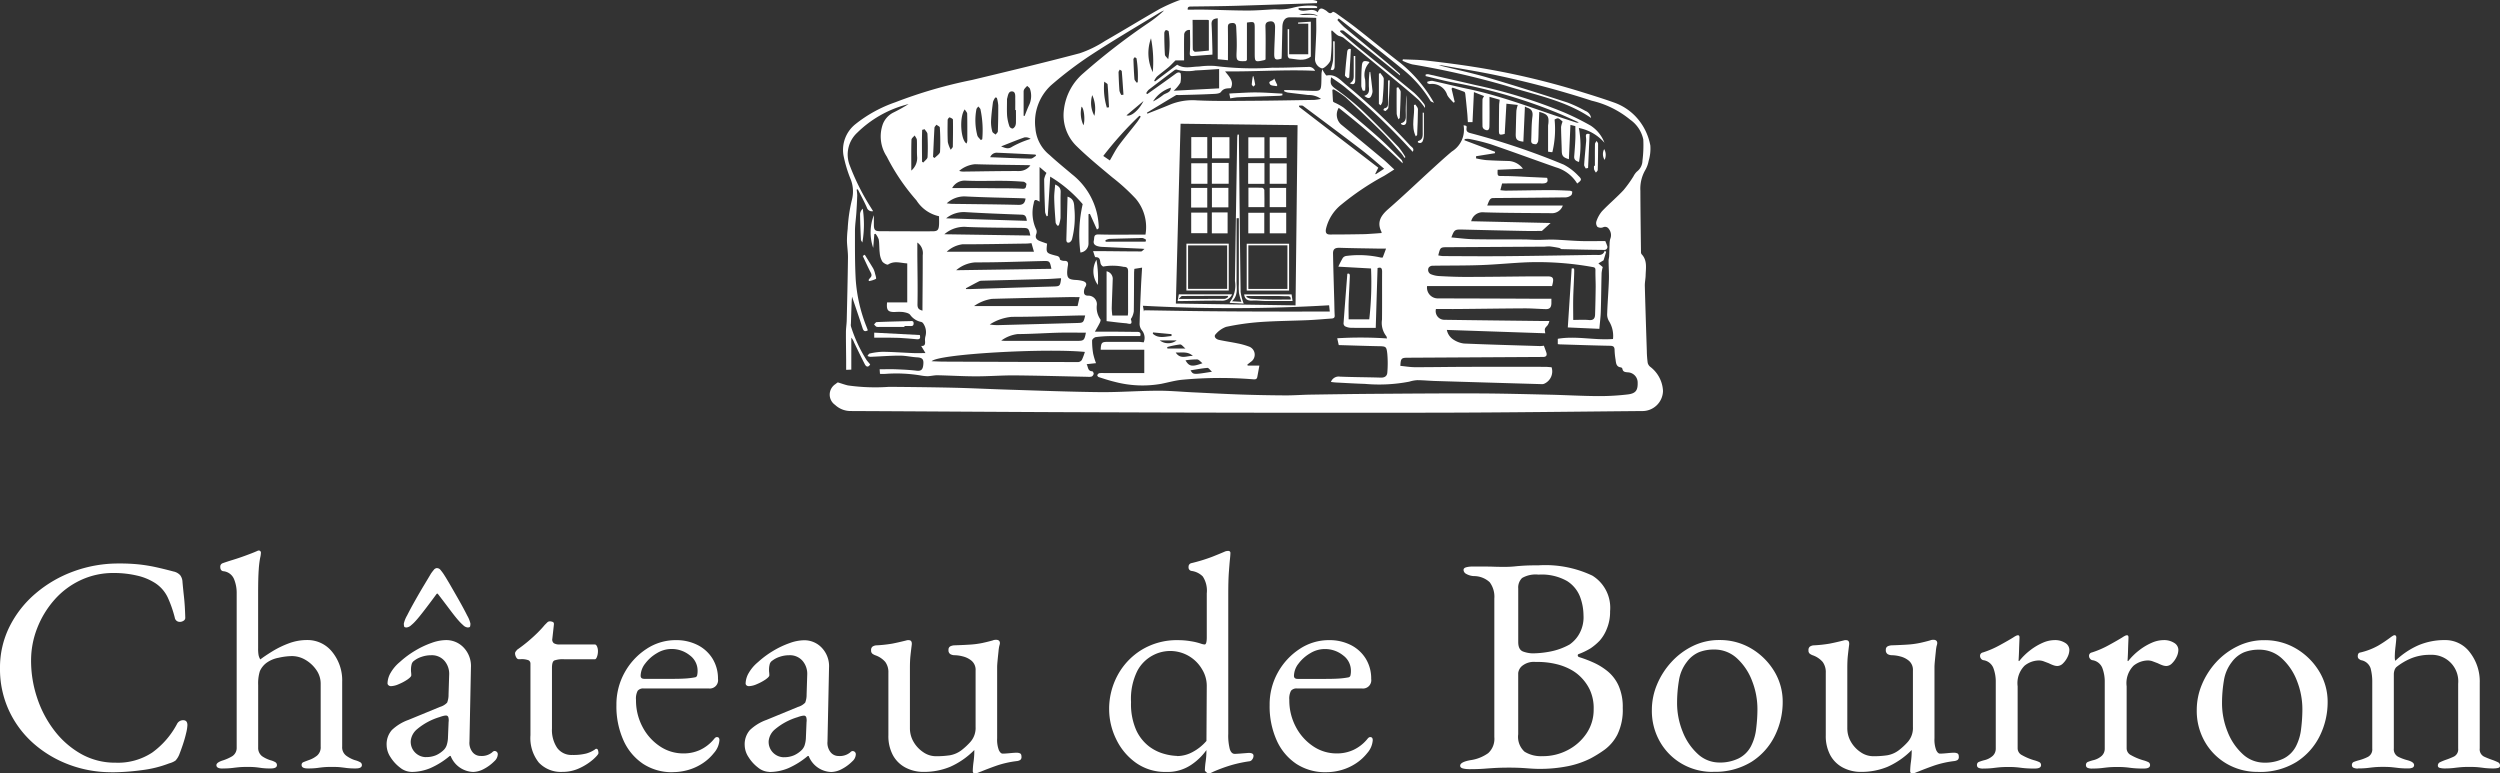
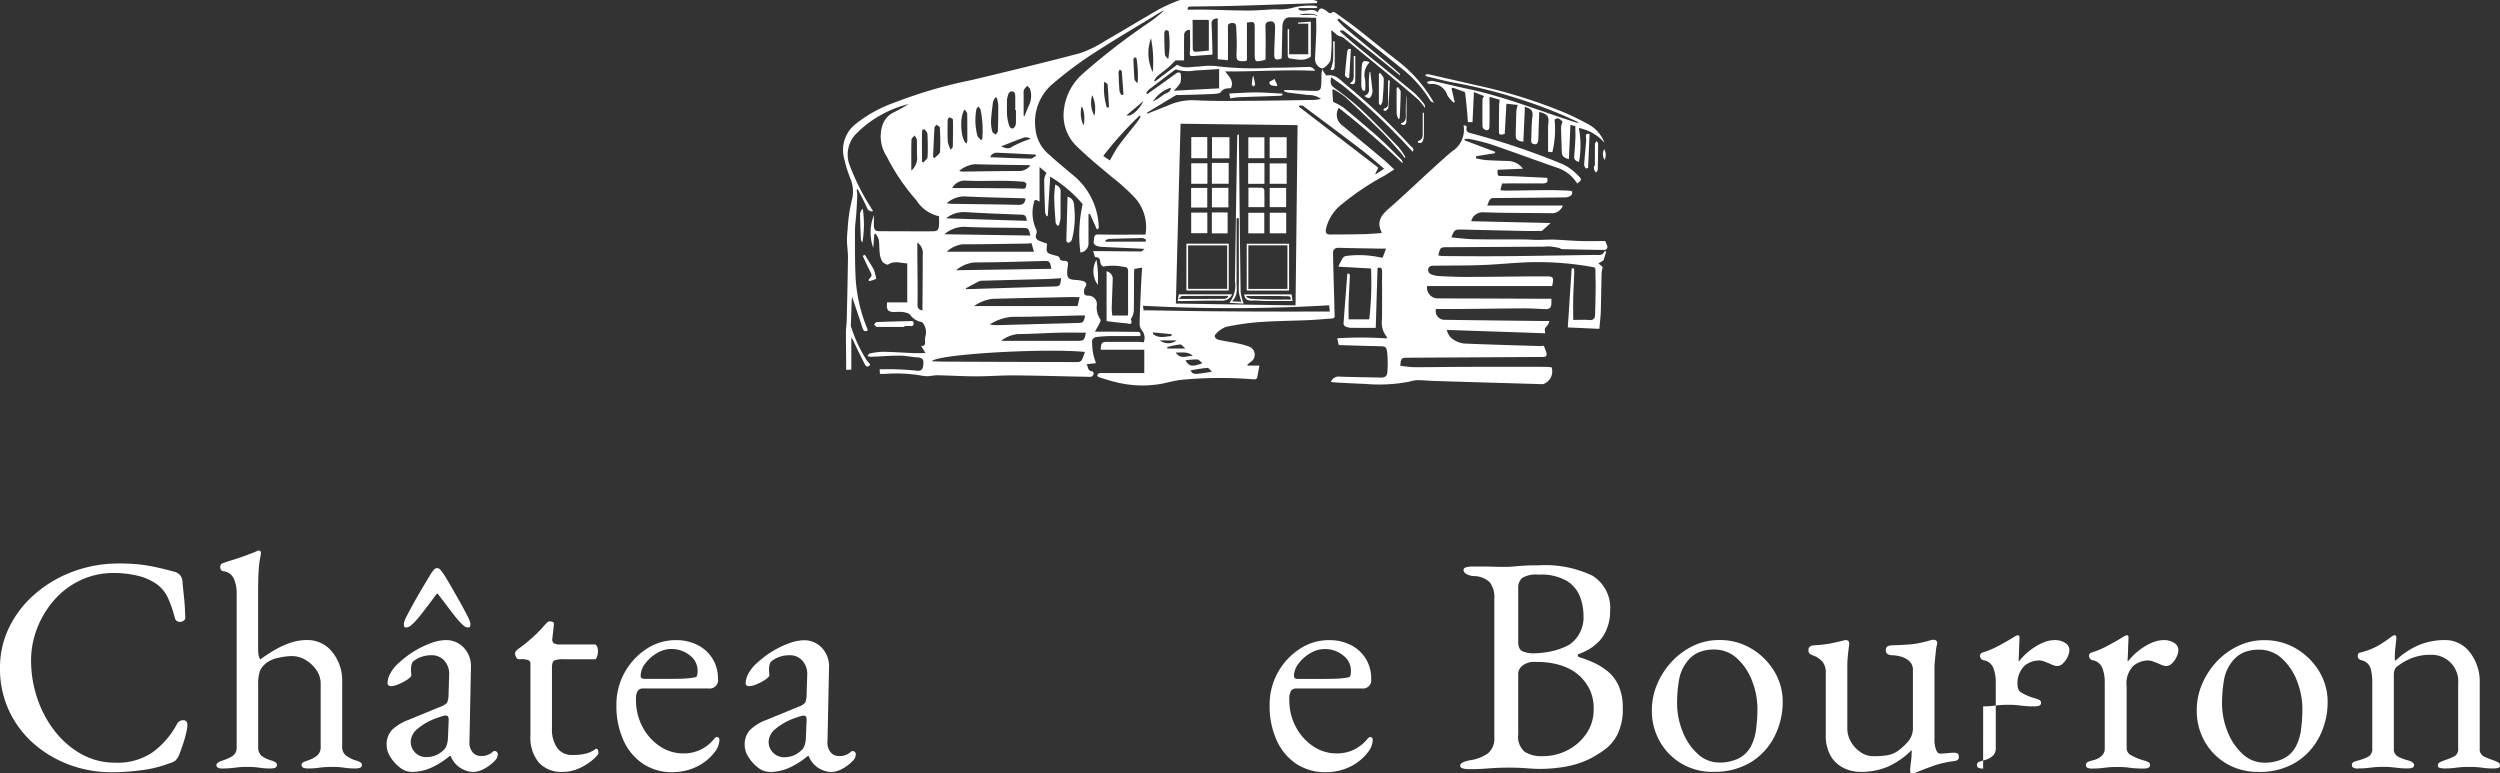
<svg xmlns="http://www.w3.org/2000/svg" width="177.779" height="55" viewBox="0 0 177.779 55">
  <rect x="0" y="0" width="177.779" height="55" fill="#333333" stroke="none" />
  <g id="Groupe_585" data-name="Groupe 585" transform="translate(-706.641 -11.741)">
    <g id="Groupe_583" data-name="Groupe 583" transform="translate(706.641 50.891)">
      <path id="Tracé_1379" data-name="Tracé 1379" d="M7.9,78.195a8.465,8.465,0,0,1-2.956-.526,8.088,8.088,0,0,1-2.539-1.5A7.1,7.1,0,0,1,.646,73.827,7.02,7.02,0,0,1,0,70.8,6.514,6.514,0,0,1,.679,67.84,7.458,7.458,0,0,1,2.54,65.476a8.784,8.784,0,0,1,2.7-1.565,9.223,9.223,0,0,1,3.207-.558,13.25,13.25,0,0,1,1.445.066,11.594,11.594,0,0,1,1.15.186q.558.121,1.3.318a.882.882,0,0,1,.471.263.844.844,0,0,1,.164.481q.044.5.109,1.084t.088,1.434a.245.245,0,0,1-.143.252.452.452,0,0,1-.35.054.35.35,0,0,1-.251-.284,8.366,8.366,0,0,0-.5-1.434,2.5,2.5,0,0,0-.853-1,4.013,4.013,0,0,0-1.324-.558,7.189,7.189,0,0,0-1.675-.186,5.427,5.427,0,0,0-2.354.514,5.7,5.7,0,0,0-1.861,1.4,6.745,6.745,0,0,0-1.215,2,6.293,6.293,0,0,0-.438,2.321A8.319,8.319,0,0,0,2.638,72.9a7.815,7.815,0,0,0,1.226,2.331,6.277,6.277,0,0,0,1.9,1.663,4.921,4.921,0,0,0,2.464.624,4.425,4.425,0,0,0,2.6-.723,5.945,5.945,0,0,0,1.751-2.013.485.485,0,0,1,.448-.285q.3,0,.3.35a2.854,2.854,0,0,1-.088.558c-.058.255-.135.525-.23.81s-.187.536-.274.756a1.472,1.472,0,0,1-.252.394,1.41,1.41,0,0,1-.448.2,8.107,8.107,0,0,1-1.937.482,16.4,16.4,0,0,1-2.2.153" transform="translate(0 -62.432)" fill="#ffffff" />
      <path id="Tracé_1380" data-name="Tracé 1380" d="M24.769,77.4c-.292,0-.438-.08-.438-.241q0-.2.5-.35a3.2,3.2,0,0,0,.624-.284.7.7,0,0,0,.318-.614V64.942a2.579,2.579,0,0,0-.2-1.04.922.922,0,0,0-.767-.536c-.132-.028-.2-.132-.2-.306a.255.255,0,0,1,.175-.263q.305-.109.733-.24c.285-.087.58-.187.887-.3s.577-.214.81-.318a.346.346,0,0,1,.131-.044.154.154,0,0,1,.11.044.15.15,0,0,1,.044.109,1.8,1.8,0,0,1-.055.373,6.527,6.527,0,0,0-.1.832q-.044.591-.043,1.772v3.81a2.688,2.688,0,0,0,.032.5,1.063,1.063,0,0,0,.121.306q.349-.263.865-.58a6.683,6.683,0,0,1,1.149-.558,3.673,3.673,0,0,1,1.314-.241,2.242,2.242,0,0,1,1.784.842,3.2,3.2,0,0,1,.712,2.135v4.6a.744.744,0,0,0,.285.645,2.209,2.209,0,0,0,.613.318,1.612,1.612,0,0,1,.373.143.233.233,0,0,1,.132.207c0,.161-.147.241-.438.241a5.018,5.018,0,0,1-.667-.033q-.231-.032-.438-.054t-.6-.022c-.248,0-.445.008-.591.022s-.3.033-.448.054a5.042,5.042,0,0,1-.668.033c-.292,0-.438-.08-.438-.241a.2.2,0,0,1,.132-.207c.087-.037.211-.084.371-.143a1.912,1.912,0,0,0,.591-.318.77.77,0,0,0,.262-.645V71.377a1.686,1.686,0,0,0-.318-1,2.422,2.422,0,0,0-.777-.712,1.883,1.883,0,0,0-.942-.262,4.546,4.546,0,0,0-.963.121,2.108,2.108,0,0,0-.854.361,1.491,1.491,0,0,0-.471.591,2.921,2.921,0,0,0-.12.985v4.444a.742.742,0,0,0,.273.614,2.242,2.242,0,0,0,.58.284,1.391,1.391,0,0,1,.362.143.238.238,0,0,1,.12.207c0,.161-.146.241-.438.241a4.77,4.77,0,0,1-.657-.033q-.219-.032-.416-.054a5.832,5.832,0,0,0-.591-.022q-.373,0-.6.022t-.481.054a5.581,5.581,0,0,1-.69.033" transform="translate(-8.942 -61.898)" fill="#ffffff" />
      <path id="Tracé_1381" data-name="Tracé 1381" d="M45.223,78.363a1.327,1.327,0,0,1-.8-.306,2.767,2.767,0,0,1-.679-.744,1.581,1.581,0,0,1-.273-.832,1.531,1.531,0,0,1,.372-1.095,3.357,3.357,0,0,1,1.183-.722l2.233-.92a1.146,1.146,0,0,0,.514-.306,1.507,1.507,0,0,0,.1-.569l.044-1.4a1.426,1.426,0,0,0-.318-.985,1.185,1.185,0,0,0-.974-.416,2.071,2.071,0,0,0-.657.109,1.735,1.735,0,0,0-.547.285.422.422,0,0,0-.176.262,1.537,1.537,0,0,0-.044.372c0,.059,0,.124.011.2a1.948,1.948,0,0,1,.011.2c0,.073-.091.171-.274.3a3.469,3.469,0,0,1-.613.328,1.516,1.516,0,0,1-.558.143A.263.263,0,0,1,43.6,72.2a.174.174,0,0,1-.066-.142,1.548,1.548,0,0,1,.23-.755,2.8,2.8,0,0,1,.646-.755,6.683,6.683,0,0,1,1.094-.81,6.4,6.4,0,0,1,1.161-.547,3.123,3.123,0,0,1,1.007-.2,1.7,1.7,0,0,1,1.3.558,1.9,1.9,0,0,1,.493,1.39L49.36,76.2a1.062,1.062,0,0,0,.208.744.713.713,0,0,0,.58.285,1.165,1.165,0,0,0,.81-.241c.073-.073.131-.109.175-.109a.225.225,0,0,1,.241.24.694.694,0,0,1-.241.482,3.015,3.015,0,0,1-.756.558,1.657,1.657,0,0,1-.755.208,1.784,1.784,0,0,1-1.6-1.138H47.96a5.685,5.685,0,0,1-1.379.865,3.5,3.5,0,0,1-1.357.273m1.839-14.492A.313.313,0,0,1,47.3,64q.109.132.2.262.175.263.481.788c.2.35.419.727.646,1.128s.416.755.569,1.062a2.046,2.046,0,0,1,.231.569.751.751,0,0,1-.023.218q-.022.066-.175.066a.528.528,0,0,1-.318-.164,3.262,3.262,0,0,1-.318-.318q-.219-.241-.646-.81t-.8-1.051c-.03-.044-.055-.066-.077-.066s-.047.022-.077.066q-.351.481-.788,1.051t-.657.81a2.739,2.739,0,0,1-.328.318.573.573,0,0,1-.328.164c-.1,0-.161-.022-.175-.066a.757.757,0,0,1-.022-.218,2.046,2.046,0,0,1,.23-.569q.23-.46.57-1.062t.657-1.128q.317-.526.471-.788a3.184,3.184,0,0,1,.2-.262.314.314,0,0,1,.241-.132m-.81,13.442A1.753,1.753,0,0,0,47,77.17a1.9,1.9,0,0,0,.547-.383.9.9,0,0,0,.186-.3,1.987,1.987,0,0,0,.1-.6l.044-1.072a.834.834,0,0,0-.022-.351.172.172,0,0,0-.175-.109.933.933,0,0,0-.153.022,2.109,2.109,0,0,0-.285.087,4.492,4.492,0,0,0-1.609.865,1.246,1.246,0,0,0-.448.822,1.081,1.081,0,0,0,.339.864,1.1,1.1,0,0,0,.734.3" transform="translate(-15.976 -62.623)" fill="#ffffff" />
      <path id="Tracé_1382" data-name="Tracé 1382" d="M61.276,80.564a2.158,2.158,0,0,1-1.675-.657,2.792,2.792,0,0,1-.6-1.948V72.88a.269.269,0,0,0-.132-.252,1.343,1.343,0,0,0-.569-.077h-.131c-.073,0-.135-.047-.186-.142a.6.6,0,0,1-.077-.295.265.265,0,0,1,.066-.132,1.326,1.326,0,0,1,.088-.109q.437-.306.8-.614t.657-.6c.2-.2.361-.376.493-.537l.186-.186a.253.253,0,0,1,.186-.077.508.508,0,0,1,.208.044c.066.028.091.095.077.2l-.109.985a.327.327,0,0,0,.109.328.765.765,0,0,0,.416.088h2.5c.058,0,.109.047.153.142a.807.807,0,0,1,.065.34,1.139,1.139,0,0,1-.065.383c-.044.124-.095.186-.153.186H61.407a1.817,1.817,0,0,0-.712.088q-.164.087-.164.526v4.312a2.278,2.278,0,0,0,.372,1.379,1.252,1.252,0,0,0,1.073.5,3.789,3.789,0,0,0,.985-.1,2.1,2.1,0,0,0,.634-.295.129.129,0,0,1,.088-.044.123.123,0,0,1,.12.1.64.64,0,0,1,.033.207c0,.073-.121.219-.361.438a4.028,4.028,0,0,1-.942.613,2.815,2.815,0,0,1-1.258.285" transform="translate(-21.28 -64.824)" fill="#ffffff" />
      <path id="Tracé_1383" data-name="Tracé 1383" d="M73.3,81.362a3.732,3.732,0,0,1-2.1-.591,3.93,3.93,0,0,1-1.4-1.675,5.884,5.884,0,0,1-.5-2.507,4.658,4.658,0,0,1,.58-2.309,4.723,4.723,0,0,1,1.543-1.674,3.745,3.745,0,0,1,2.1-.635,3.344,3.344,0,0,1,1.554.35,2.645,2.645,0,0,1,1.062.974,2.693,2.693,0,0,1,.383,1.435.59.59,0,0,1-.657.678H71.24a.5.5,0,0,0-.428.164,1.189,1.189,0,0,0-.12.646,4.019,4.019,0,0,0,.46,1.915,3.728,3.728,0,0,0,1.226,1.379,2.962,2.962,0,0,0,1.686.515,2.773,2.773,0,0,0,1.192-.252,2.846,2.846,0,0,0,.953-.734.889.889,0,0,1,.132-.142.18.18,0,0,1,.109-.033c.117,0,.175.073.175.219A1.544,1.544,0,0,1,76.23,80a3.375,3.375,0,0,1-.787.722,3.722,3.722,0,0,1-1.008.471,3.96,3.96,0,0,1-1.138.164m-2.014-6.633h1.992q.526,0,.9-.022a5.651,5.651,0,0,0,.722-.088.179.179,0,0,0,.143-.142,1.383,1.383,0,0,0,.032-.34,1.348,1.348,0,0,0-.558-1.083,2.046,2.046,0,0,0-1.324-.448,1.973,1.973,0,0,0-1.007.295,2.781,2.781,0,0,0-.832.734,1.449,1.449,0,0,0-.329.875c0,.147.088.219.263.219" transform="translate(-25.465 -65.6)" fill="#ffffff" />
      <path id="Tracé_1384" data-name="Tracé 1384" d="M85.476,81.34a1.327,1.327,0,0,1-.8-.306A2.767,2.767,0,0,1,84,80.29a1.581,1.581,0,0,1-.273-.832,1.531,1.531,0,0,1,.372-1.095,3.357,3.357,0,0,1,1.183-.722l2.233-.92a1.146,1.146,0,0,0,.514-.306,1.507,1.507,0,0,0,.1-.569l.044-1.4a1.426,1.426,0,0,0-.318-.985,1.185,1.185,0,0,0-.974-.416,2.071,2.071,0,0,0-.657.109,1.735,1.735,0,0,0-.547.285.422.422,0,0,0-.176.262,1.537,1.537,0,0,0-.044.372c0,.059,0,.124.011.2a1.945,1.945,0,0,1,.011.2c0,.073-.091.171-.274.3a3.468,3.468,0,0,1-.613.328,1.517,1.517,0,0,1-.558.143.263.263,0,0,1-.175-.055.174.174,0,0,1-.066-.142,1.548,1.548,0,0,1,.23-.755,2.8,2.8,0,0,1,.646-.755,6.683,6.683,0,0,1,1.094-.81,6.4,6.4,0,0,1,1.161-.547,3.123,3.123,0,0,1,1.007-.2,1.7,1.7,0,0,1,1.3.558,1.9,1.9,0,0,1,.493,1.39l-.11,5.253a1.063,1.063,0,0,0,.208.744.713.713,0,0,0,.58.285,1.165,1.165,0,0,0,.81-.241c.073-.073.131-.109.175-.109a.225.225,0,0,1,.241.24.694.694,0,0,1-.241.482,3.015,3.015,0,0,1-.756.558,1.657,1.657,0,0,1-.755.208,1.784,1.784,0,0,1-1.6-1.138h-.066a5.686,5.686,0,0,1-1.379.865,3.5,3.5,0,0,1-1.357.273m1.029-1.051a1.753,1.753,0,0,0,.744-.142,1.9,1.9,0,0,0,.547-.383.9.9,0,0,0,.186-.3,1.988,1.988,0,0,0,.1-.6l.044-1.072a.834.834,0,0,0-.022-.351.172.172,0,0,0-.175-.109.932.932,0,0,0-.153.022,2.107,2.107,0,0,0-.285.087,4.492,4.492,0,0,0-1.609.865,1.246,1.246,0,0,0-.448.822,1.081,1.081,0,0,0,.339.864,1.1,1.1,0,0,0,.734.3" transform="translate(-30.77 -65.6)" fill="#ffffff" />
-       <path id="Tracé_1385" data-name="Tracé 1385" d="M105.326,81.437c-.1,0-.153-.058-.153-.175a5.471,5.471,0,0,1,.054-.646,5.856,5.856,0,0,0,.055-.712v-.131a5.6,5.6,0,0,1-1.718,1.193,4.864,4.864,0,0,1-1.894.361,2.71,2.71,0,0,1-1.27-.3,2.162,2.162,0,0,1-.9-.875,2.877,2.877,0,0,1-.328-1.434V74.279a1.229,1.229,0,0,0-.219-.767,1.649,1.649,0,0,0-.722-.481.833.833,0,0,1-.2-.11.281.281,0,0,1-.088-.24.3.3,0,0,1,.1-.263.591.591,0,0,1,.23-.087,9.584,9.584,0,0,0,1.15-.12q.405-.077,1.018-.23a.347.347,0,0,1,.1-.021h.077c.16,0,.233.1.218.306q-.065.5-.1.843c-.022.226-.033.507-.033.842v4.269a1.9,1.9,0,0,0,.262.975,2.218,2.218,0,0,0,.689.733,1.577,1.577,0,0,0,.887.285,6.642,6.642,0,0,0,1-.066,1.914,1.914,0,0,0,.843-.372A4.755,4.755,0,0,0,105,79.2a1.5,1.5,0,0,0,.373-1.073V74.125a.85.85,0,0,0-.273-.689,1.533,1.533,0,0,0-.624-.318,2.476,2.476,0,0,0-.569-.087.644.644,0,0,1-.329-.077.315.315,0,0,1-.131-.3.259.259,0,0,1,.142-.262.75.75,0,0,1,.318-.066q.678-.022,1.127-.054a6.165,6.165,0,0,0,.81-.109q.361-.077.755-.187a.406.406,0,0,1,.11-.033.718.718,0,0,1,.109-.011c.189,0,.285.08.285.24a.424.424,0,0,1-.011.077,1.034,1.034,0,0,1-.033.121,2.769,2.769,0,0,0-.055.373c-.021.2-.044.416-.065.635s-.033.386-.033.5v5.057a2.1,2.1,0,0,0,.121.843c.08.167.171.251.273.251s.288-.011.515-.033.39-.032.492-.032a.589.589,0,0,1,.219.044c.073.029.11.109.11.241a.252.252,0,0,1-.088.23.594.594,0,0,1-.219.077,7.037,7.037,0,0,0-1.466.328q-.614.218-1.095.416c-.044.014-.109.04-.2.077a.642.642,0,0,1-.241.054" transform="translate(-35.997 -65.587)" fill="#ffffff" />
-       <path id="Tracé_1386" data-name="Tracé 1386" d="M131.752,77.761c-.03,0-.077-.029-.142-.087s-.1-.1-.1-.132a4.973,4.973,0,0,1,.055-.624,5.347,5.347,0,0,0,.054-.69V76.1a4.14,4.14,0,0,1-1.051,1.029,3.013,3.013,0,0,1-1.817.525,3.581,3.581,0,0,1-2.156-.657,4.374,4.374,0,0,1-1.4-1.686,4.855,4.855,0,0,1-.493-2.124,5.024,5.024,0,0,1,.591-2.386,4.769,4.769,0,0,1,1.7-1.817,4.821,4.821,0,0,1,2.638-.7,5.241,5.241,0,0,1,.886.077,4.235,4.235,0,0,1,.69.164,1.018,1.018,0,0,0,.285.066q.153,0,.153-.525V64.954a1.835,1.835,0,0,0-.285-1.2,1.381,1.381,0,0,0-.81-.394.251.251,0,0,1-.2-.284.255.255,0,0,1,.175-.263,12.037,12.037,0,0,0,1.51-.46q.546-.218.854-.35a.571.571,0,0,1,.164-.055.941.941,0,0,1,.12-.011.141.141,0,0,1,.153.131q0,.132-.032.449c-.023.212-.048.522-.078.93s-.043.941-.043,1.6v9.9a3.844,3.844,0,0,0,.109,1.084q.109.339.35.339c.073,0,.2-.008.383-.021l.559-.044c.262-.014.394.051.394.2a.42.42,0,0,1-.1.273.274.274,0,0,1-.207.121,9.492,9.492,0,0,0-1.2.251,10.961,10.961,0,0,0-1.357.493c-.117.058-.194.094-.23.109a.326.326,0,0,1-.121.022m-2.211-1.248a2.325,2.325,0,0,0,1.117-.3,3.388,3.388,0,0,0,.963-.777l.022-3.941a2.243,2.243,0,0,0-.34-1.161,2.617,2.617,0,0,0-3.491-.984,2.64,2.64,0,0,0-1.095,1.083,4.461,4.461,0,0,0-.459,2.243,4.565,4.565,0,0,0,.371,2,3.08,3.08,0,0,0,.909,1.149,3.174,3.174,0,0,0,1.094.536,3.828,3.828,0,0,0,.909.142" transform="translate(-45.829 -61.911)" fill="#ffffff" />
      <path id="Tracé_1387" data-name="Tracé 1387" d="M146.743,81.362a3.732,3.732,0,0,1-2.1-.591,3.93,3.93,0,0,1-1.4-1.675,5.884,5.884,0,0,1-.5-2.507,4.658,4.658,0,0,1,.58-2.309,4.723,4.723,0,0,1,1.543-1.674,3.745,3.745,0,0,1,2.1-.635,3.344,3.344,0,0,1,1.554.35,2.644,2.644,0,0,1,1.062.974,2.693,2.693,0,0,1,.383,1.435.59.59,0,0,1-.657.678h-4.618a.5.5,0,0,0-.428.164,1.189,1.189,0,0,0-.12.646,4.019,4.019,0,0,0,.46,1.915,3.728,3.728,0,0,0,1.226,1.379,2.962,2.962,0,0,0,1.686.515,2.773,2.773,0,0,0,1.192-.252,2.846,2.846,0,0,0,.953-.734.889.889,0,0,1,.132-.142.18.18,0,0,1,.109-.033c.117,0,.175.073.175.219a1.543,1.543,0,0,1-.394.919,3.374,3.374,0,0,1-.787.722,3.721,3.721,0,0,1-1.008.471,3.96,3.96,0,0,1-1.138.164m-2.014-6.633h1.992q.526,0,.9-.022a5.65,5.65,0,0,0,.722-.088.179.179,0,0,0,.143-.142,1.383,1.383,0,0,0,.032-.34,1.348,1.348,0,0,0-.558-1.083,2.046,2.046,0,0,0-1.324-.448,1.973,1.973,0,0,0-1.007.295,2.781,2.781,0,0,0-.832.734,1.449,1.449,0,0,0-.329.875c0,.147.088.219.263.219" transform="translate(-52.457 -65.6)" fill="#ffffff" />
      <path id="Tracé_1388" data-name="Tracé 1388" d="M164.8,78.051a1.6,1.6,0,0,1-.46-.054c-.117-.037-.175-.1-.175-.187q0-.262.722-.394a2.85,2.85,0,0,0,1.27-.5,1.371,1.371,0,0,0,.437-1.138V65.923a1.722,1.722,0,0,0-.328-1.16,1.65,1.65,0,0,0-1.138-.438,1.239,1.239,0,0,1-.547-.164.334.334,0,0,1-.176-.273c0-.088.058-.15.176-.186a1.571,1.571,0,0,1,.459-.055h.92q.327,0,.624.011t.733.011a7.017,7.017,0,0,0,.723-.033c.2-.022.433-.04.689-.055s.6-.022,1.018-.022a7.791,7.791,0,0,1,3.82.734,2.684,2.684,0,0,1,1.259,2.528,3.146,3.146,0,0,1-.252,1.3,2.781,2.781,0,0,1-.493.8,4.115,4.115,0,0,1-.635.536,4.937,4.937,0,0,1-.832.405c-.059.015-.088.047-.088.1a.132.132,0,0,0,.088.12,9.066,9.066,0,0,1,1.04.395,4.541,4.541,0,0,1,1.006.624,2.832,2.832,0,0,1,.766,1.008,3.7,3.7,0,0,1,.3,1.586,4,4,0,0,1-.383,1.905,3.11,3.11,0,0,1-.909,1.072,8.7,8.7,0,0,1-.985.614,6.442,6.442,0,0,1-1.576.547,10.158,10.158,0,0,1-2.145.2c-.19,0-.474-.015-.854-.044s-.787-.044-1.225-.044c-.38,0-.7.008-.964.022s-.536.034-.821.055-.639.033-1.061.033M169.3,69.82a6.859,6.859,0,0,0,1.281-.132,4.637,4.637,0,0,0,1.368-.5,2.307,2.307,0,0,0,.613-.635,2.4,2.4,0,0,0,.373-1.445,3.827,3.827,0,0,0-.241-1.3,2.309,2.309,0,0,0-.92-1.127,3.653,3.653,0,0,0-2.036-.46,1.917,1.917,0,0,0-1.171.241.939.939,0,0,0-.273.744V69.01c0,.379.123.609.372.689a2.12,2.12,0,0,0,.634.12m.723,7.312a3.793,3.793,0,0,0,1.8-.438,3.581,3.581,0,0,0,1.335-1.194,2.994,2.994,0,0,0,.5-1.7,3.107,3.107,0,0,0-.284-1.412,3.292,3.292,0,0,0-.657-.908,3.043,3.043,0,0,0-.678-.5,4.145,4.145,0,0,0-.9-.361,5.646,5.646,0,0,0-1.6-.187,1.33,1.33,0,0,0-.974.285.79.79,0,0,0-.273.5v4.357a1.427,1.427,0,0,0,.449,1.237,2.193,2.193,0,0,0,1.28.318" transform="translate(-60.33 -62.508)" fill="#ffffff" />
      <path id="Tracé_1389" data-name="Tracé 1389" d="M190.079,81.34a4.342,4.342,0,0,1-2.211-.569,4.232,4.232,0,0,1-1.565-1.565,4.41,4.41,0,0,1-.581-2.266,4.663,4.663,0,0,1,.361-1.8,5.454,5.454,0,0,1,1.018-1.6,5.048,5.048,0,0,1,1.533-1.15,4.238,4.238,0,0,1,1.883-.426,4.355,4.355,0,0,1,2.288.612,4.693,4.693,0,0,1,1.62,1.609,4.146,4.146,0,0,1,.6,2.179,5.4,5.4,0,0,1-.558,2.407,4.583,4.583,0,0,1-1.653,1.85,4.926,4.926,0,0,1-2.737.712m.46-.657a3.031,3.031,0,0,0,1.335-.285,2,2,0,0,0,.919-.919,3.558,3.558,0,0,0,.35-1.226,11.225,11.225,0,0,0,.088-1.357,5.48,5.48,0,0,0-.383-2.025,4.161,4.161,0,0,0-1.073-1.6,2.349,2.349,0,0,0-1.631-.624,2.871,2.871,0,0,0-1.062.186,2.088,2.088,0,0,0-.865.689,2.839,2.839,0,0,0-.569,1.335,9.611,9.611,0,0,0-.131,1.576,5.4,5.4,0,0,0,.394,2.047,4.232,4.232,0,0,0,1.072,1.588,2.252,2.252,0,0,0,1.555.613" transform="translate(-68.255 -65.6)" fill="#ffffff" />
      <path id="Tracé_1390" data-name="Tracé 1390" d="M210.718,81.437c-.1,0-.153-.058-.153-.175a5.469,5.469,0,0,1,.054-.646,5.852,5.852,0,0,0,.055-.712v-.131a5.6,5.6,0,0,1-1.718,1.193,4.864,4.864,0,0,1-1.894.361,2.71,2.71,0,0,1-1.27-.3,2.162,2.162,0,0,1-.9-.875,2.877,2.877,0,0,1-.328-1.434V74.279a1.229,1.229,0,0,0-.219-.767,1.649,1.649,0,0,0-.722-.481.833.833,0,0,1-.2-.11.281.281,0,0,1-.088-.24.3.3,0,0,1,.1-.263.591.591,0,0,1,.23-.087,9.584,9.584,0,0,0,1.15-.12q.405-.077,1.018-.23a.347.347,0,0,1,.1-.021h.077c.16,0,.233.1.218.306q-.065.5-.1.843c-.022.226-.033.507-.033.842v4.269a1.9,1.9,0,0,0,.262.975,2.218,2.218,0,0,0,.689.733,1.577,1.577,0,0,0,.887.285,6.643,6.643,0,0,0,1-.066,1.914,1.914,0,0,0,.843-.372,4.754,4.754,0,0,0,.612-.569,1.5,1.5,0,0,0,.373-1.073V74.125a.85.85,0,0,0-.273-.689,1.533,1.533,0,0,0-.624-.318,2.476,2.476,0,0,0-.569-.087.644.644,0,0,1-.329-.077.315.315,0,0,1-.131-.3.259.259,0,0,1,.142-.262.75.75,0,0,1,.318-.066q.678-.022,1.127-.054a6.165,6.165,0,0,0,.81-.109q.361-.077.755-.187a.405.405,0,0,1,.11-.033.718.718,0,0,1,.109-.011c.189,0,.285.08.285.24a.425.425,0,0,1-.011.077,1.036,1.036,0,0,1-.033.121,2.774,2.774,0,0,0-.055.373c-.021.2-.044.416-.065.635s-.033.386-.033.5v5.057a2.1,2.1,0,0,0,.121.843c.08.167.171.251.273.251s.288-.011.515-.033.39-.032.492-.032a.589.589,0,0,1,.219.044c.073.029.11.109.11.241a.252.252,0,0,1-.088.23.594.594,0,0,1-.219.077,7.037,7.037,0,0,0-1.466.328q-.614.218-1.095.416c-.044.014-.109.04-.2.077a.642.642,0,0,1-.241.054" transform="translate(-74.73 -65.587)" fill="#ffffff" />
-       <path id="Tracé_1391" data-name="Tracé 1391" d="M222.711,80.9a.773.773,0,0,1-.329-.054.192.192,0,0,1-.109-.187.223.223,0,0,1,.131-.23,3.389,3.389,0,0,1,.373-.121,1.351,1.351,0,0,0,.624-.318.7.7,0,0,0,.208-.514V74.767a2.771,2.771,0,0,0-.175-1.029.9.9,0,0,0-.722-.548.272.272,0,0,1-.153-.109.288.288,0,0,1-.066-.175.238.238,0,0,1,.2-.262,6.589,6.589,0,0,0,1.193-.514q.623-.34.974-.558a1.443,1.443,0,0,1,.208-.121.331.331,0,0,1,.12-.032c.073,0,.109.051.109.153q0,.065-.011.328c-.007.175-.015.379-.022.613s-.018.467-.033.7a.039.039,0,0,0,.044.044,4.539,4.539,0,0,1,.777-.766,4.206,4.206,0,0,1,.875-.526,2.145,2.145,0,0,1,.865-.2,1.336,1.336,0,0,1,.756.2.587.587,0,0,1,.295.5,1.178,1.178,0,0,1-.12.482,1.6,1.6,0,0,1-.318.459.587.587,0,0,1-.416.2.846.846,0,0,1-.285-.055,2.821,2.821,0,0,1-.328-.142l-.35-.132a1.008,1.008,0,0,0-.35-.065,1.671,1.671,0,0,0-1.018.372,1.76,1.76,0,0,0-.493,1.467v4.422a.544.544,0,0,0,.306.471,4.066,4.066,0,0,0,.854.361,2.179,2.179,0,0,1,.372.132.228.228,0,0,1,.132.219c0,.161-.147.241-.438.241a6.82,6.82,0,0,1-1-.054,5.927,5.927,0,0,0-.908-.055c-.249,0-.448.008-.6.022s-.315.033-.482.054a5.578,5.578,0,0,1-.689.033" transform="translate(-81.687 -65.396)" fill="#ffffff" />
+       <path id="Tracé_1391" data-name="Tracé 1391" d="M222.711,80.9a.773.773,0,0,1-.329-.054.192.192,0,0,1-.109-.187.223.223,0,0,1,.131-.23,3.389,3.389,0,0,1,.373-.121,1.351,1.351,0,0,0,.624-.318.7.7,0,0,0,.208-.514V74.767a2.771,2.771,0,0,0-.175-1.029.9.9,0,0,0-.722-.548.272.272,0,0,1-.153-.109.288.288,0,0,1-.066-.175.238.238,0,0,1,.2-.262,6.589,6.589,0,0,0,1.193-.514q.623-.34.974-.558a1.443,1.443,0,0,1,.208-.121.331.331,0,0,1,.12-.032c.073,0,.109.051.109.153q0,.065-.011.328c-.007.175-.015.379-.022.613s-.018.467-.033.7a.039.039,0,0,0,.044.044,4.539,4.539,0,0,1,.777-.766,4.206,4.206,0,0,1,.875-.526,2.145,2.145,0,0,1,.865-.2,1.336,1.336,0,0,1,.756.2.587.587,0,0,1,.295.5,1.178,1.178,0,0,1-.12.482,1.6,1.6,0,0,1-.318.459.587.587,0,0,1-.416.2.846.846,0,0,1-.285-.055,2.821,2.821,0,0,1-.328-.142l-.35-.132a1.008,1.008,0,0,0-.35-.065,1.671,1.671,0,0,0-1.018.372,1.76,1.76,0,0,0-.493,1.467a.544.544,0,0,0,.306.471,4.066,4.066,0,0,0,.854.361,2.179,2.179,0,0,1,.372.132.228.228,0,0,1,.132.219c0,.161-.147.241-.438.241a6.82,6.82,0,0,1-1-.054,5.927,5.927,0,0,0-.908-.055c-.249,0-.448.008-.6.022s-.315.033-.482.054a5.578,5.578,0,0,1-.689.033" transform="translate(-81.687 -65.396)" fill="#ffffff" />
      <path id="Tracé_1392" data-name="Tracé 1392" d="M234.964,80.9a.773.773,0,0,1-.329-.054.192.192,0,0,1-.109-.187.223.223,0,0,1,.131-.23,3.389,3.389,0,0,1,.373-.121,1.351,1.351,0,0,0,.624-.318.7.7,0,0,0,.208-.514V74.767a2.771,2.771,0,0,0-.175-1.029.9.9,0,0,0-.722-.548.272.272,0,0,1-.153-.109.288.288,0,0,1-.066-.175.238.238,0,0,1,.2-.262,6.589,6.589,0,0,0,1.193-.514q.623-.34.974-.558a1.444,1.444,0,0,1,.208-.121.331.331,0,0,1,.12-.032c.073,0,.109.051.109.153q0,.065-.011.328c-.007.175-.015.379-.021.613s-.018.467-.033.7a.039.039,0,0,0,.044.044,4.539,4.539,0,0,1,.777-.766,4.207,4.207,0,0,1,.875-.526,2.145,2.145,0,0,1,.865-.2,1.336,1.336,0,0,1,.756.2.587.587,0,0,1,.295.5,1.178,1.178,0,0,1-.12.482,1.6,1.6,0,0,1-.318.459.587.587,0,0,1-.416.2.846.846,0,0,1-.285-.055,2.822,2.822,0,0,1-.328-.142l-.35-.132a1.008,1.008,0,0,0-.35-.065,1.671,1.671,0,0,0-1.018.372,1.76,1.76,0,0,0-.493,1.467v4.422a.544.544,0,0,0,.306.471,4.066,4.066,0,0,0,.855.361,2.18,2.18,0,0,1,.372.132.228.228,0,0,1,.132.219c0,.161-.147.241-.438.241a6.82,6.82,0,0,1-1-.054,5.927,5.927,0,0,0-.908-.055c-.249,0-.448.008-.6.022s-.315.033-.482.054a5.577,5.577,0,0,1-.689.033" transform="translate(-86.19 -65.396)" fill="#ffffff" />
      <path id="Tracé_1393" data-name="Tracé 1393" d="M251.341,81.34a4.342,4.342,0,0,1-2.211-.569,4.232,4.232,0,0,1-1.565-1.565,4.41,4.41,0,0,1-.581-2.266,4.663,4.663,0,0,1,.361-1.8,5.454,5.454,0,0,1,1.018-1.6A5.047,5.047,0,0,1,249.9,72.4a4.238,4.238,0,0,1,1.883-.426,4.355,4.355,0,0,1,2.288.612,4.693,4.693,0,0,1,1.62,1.609,4.146,4.146,0,0,1,.6,2.179,5.4,5.4,0,0,1-.558,2.407,4.583,4.583,0,0,1-1.653,1.85,4.926,4.926,0,0,1-2.737.712m.46-.657a3.031,3.031,0,0,0,1.335-.285,2,2,0,0,0,.919-.919,3.557,3.557,0,0,0,.35-1.226,11.219,11.219,0,0,0,.088-1.357,5.48,5.48,0,0,0-.383-2.025,4.162,4.162,0,0,0-1.073-1.6,2.349,2.349,0,0,0-1.631-.624,2.871,2.871,0,0,0-1.062.186,2.088,2.088,0,0,0-.865.689,2.838,2.838,0,0,0-.569,1.335,9.606,9.606,0,0,0-.131,1.576,5.4,5.4,0,0,0,.394,2.047,4.232,4.232,0,0,0,1.072,1.588,2.252,2.252,0,0,0,1.555.613" transform="translate(-90.769 -65.6)" fill="#ffffff" />
      <path id="Tracé_1394" data-name="Tracé 1394" d="M264.867,80.9a.78.78,0,0,1-.317-.054.189.189,0,0,1-.12-.187.222.222,0,0,1,.131-.23,3.414,3.414,0,0,1,.372-.121,3.324,3.324,0,0,0,.635-.24.6.6,0,0,0,.307-.591V74.767a3.683,3.683,0,0,0-.121-1.008.873.873,0,0,0-.689-.569.8.8,0,0,1-.154-.1.229.229,0,0,1-.065-.186c0-.161.065-.248.2-.262a4.85,4.85,0,0,0,1.248-.482,9.51,9.51,0,0,0,.941-.634c.044-.029.084-.055.121-.077a.231.231,0,0,1,.12-.032.094.094,0,0,1,.077.044.176.176,0,0,1,.033.109c0,.1-.018.31-.054.624a6.793,6.793,0,0,0-.055.777,1.113,1.113,0,0,0,.011.164.183.183,0,0,0,.032.1,5.624,5.624,0,0,1,1.631-1.1,4.753,4.753,0,0,1,1.894-.372,2.176,2.176,0,0,1,1.773.876,3.358,3.358,0,0,1,.7,2.167v4.663a.573.573,0,0,0,.306.58,5.992,5.992,0,0,0,.635.251c.117.044.23.092.339.143a.26.26,0,0,1,.164.251c0,.088-.051.143-.153.164a1.347,1.347,0,0,1-.285.033,5.3,5.3,0,0,1-.679-.033c-.161-.021-.314-.04-.46-.054s-.35-.022-.613-.022-.453.008-.613.022-.324.033-.493.054a5.578,5.578,0,0,1-.689.033,1.411,1.411,0,0,1-.273-.033c-.109-.021-.164-.077-.164-.164a.26.26,0,0,1,.164-.251q.163-.077.339-.143a6.048,6.048,0,0,0,.635-.251.573.573,0,0,0,.306-.58v-4.6a1.886,1.886,0,0,0-1.97-2.057,3.488,3.488,0,0,0-1.379.252,4.411,4.411,0,0,0-1.051.624.55.55,0,0,0-.131.23.912.912,0,0,0-.044.273v5.276a.6.6,0,0,0,.306.591,3.291,3.291,0,0,0,.635.24c.335.088.5.206.5.35a.192.192,0,0,1-.109.187.773.773,0,0,1-.329.054,5.551,5.551,0,0,1-.689-.033q-.252-.032-.471-.054c-.146-.015-.35-.022-.613-.022s-.448.008-.6.022-.315.033-.482.054a5.583,5.583,0,0,1-.69.033" transform="translate(-97.18 -65.396)" fill="#ffffff" />
    </g>
    <g id="Groupe_584" data-name="Groupe 584" transform="translate(765.649 11.741)">
      <path id="Tracé_1413" data-name="Tracé 1413" d="M122.357,6.269c-.242.026-.494-.021-.7.266-.107.149-.471.141-.72.153-.762.038-1.524.051-2.286.074-.068,0-.151-.021-.2.009-.691.411-1.378.829-2.066,1.245l.039.066c.538-.214,1.08-.419,1.613-.645a4.229,4.229,0,0,1,1.906-.3c1.319.063,2.641.038,3.963.03,1.468-.009,2.935-.038,4.4-.063a4.085,4.085,0,0,0,.462-.071,1.5,1.5,0,0,0-.918-.276c-.483-.062-.967-.113-1.45-.176a1.2,1.2,0,0,1-.256-.094c0-.028.007-.056.01-.083.109,0,.218,0,.326,0,.58.019,1.16.045,1.74.059.486.011.546-.046.569-.521.012-.244.008-.489.016-.733a2.129,2.129,0,0,1,.058-.285,2.311,2.311,0,0,0,.117.219c.061.082.145.237.192.227.626-.128.978.331,1.369.652a45.525,45.525,0,0,1,4.575,4.336c.1.108.316.2.171.435a45,45,0,0,0-4.708-4.5c-.33-.292-.712-.524-1.091-.8-.09.5,0,.592.347.845a17.631,17.631,0,0,1,1.775,1.427c.915.865,1.787,1.775,2.662,2.683a5.146,5.146,0,0,1,.5.727l-.075.051a2.477,2.477,0,0,0-.193-.29c-.448-.5-.882-1.024-1.359-1.5q-1.29-1.283-2.629-2.515a6.434,6.434,0,0,0-.842-.567l-.1.032c.015.271.026.542.047.813,0,.032.054.067.091.087a4.093,4.093,0,0,1,.647.356c.858.71,1.712,1.426,2.543,2.167.546.486,1.052,1.017,1.572,1.533a.379.379,0,0,1,.1.273,59.9,59.9,0,0,0-4.546-3.946.937.937,0,0,0,.158,1.173q1.508,1.235,3,2.481c.262.219.5.461.793.727-.282.178-.5.321-.722.455a18.9,18.9,0,0,0-3.009,2.016,3.112,3.112,0,0,0-1.128,1.765c-.044.246.018.391.28.39q1.156,0,2.312-.023c.274,0,.547-.025.82-.042.182-.011.364-.027.54-.04,0-.044.009-.055.005-.062-.367-.715-.044-1.194.5-1.665,1.039-.906,2.036-1.859,3.054-2.788.477-.435.953-.872,1.447-1.286a1.816,1.816,0,0,0,.828-1.86c.223.034.232.034.21.216-.025.2.063.28.257.335a51.2,51.2,0,0,1,6.65,2.243,3.925,3.925,0,0,1,1.038.791c.278.264.248.311-.076.557a2.62,2.62,0,0,0-1.51-1.152c-1.551-.543-3.092-1.112-4.645-1.644a14.847,14.847,0,0,0-1.528-.378,1.225,1.225,0,0,0-.318.011l-.013.086,2.178.821c-.006.034-.012.068-.018.1l-1.336.213c0,.051,0,.1,0,.154a6.4,6.4,0,0,0,.71.122c.546.035,1.095.05,1.642.065a1.364,1.364,0,0,1,.981.546l-1.8.078c-.017.473-.017.443.4.444.664,0,1.328.047,1.992.075.37.015.74.034,1.125.052.1.285-.009.408-.367.4-.939-.009-1.877,0-2.832,0-.038.145-.077.292-.125.477a3.463,3.463,0,0,0,.372.036c1.057-.011,2.113-.034,3.17-.039.459,0,.918.022,1.378.042.068,0,.194.049.192.071,0,.09-.02.213-.081.258a.691.691,0,0,1-.369.145c-1.712.023-3.423.035-5.135.048-.23,0-.29.065-.46.535h5.374a.811.811,0,0,1-.722.543c-1.624-.016-3.249-.011-4.873-.061a.837.837,0,0,0-.919.632l5.648.126-.622.565c-.344,0-.784.007-1.223,0q-2.216-.044-4.432-.1c-.539-.012-.573.011-.781.561.535.045,1.064.118,1.594.127,1.192.022,2.384.009,3.575.016.312,0,.625.031.938.032.41,0,.82-.031,1.23-.018.622.021,1.243.082,1.866.1.575.018,1.15,0,1.743,0,.045.113.092.218.128.326a.211.211,0,0,1-.2.305c-1.006-.007-2.012-.032-3.018-.057-.067,0-.13-.074-.2-.087-.221-.043-.445-.083-.669-.107a3.273,3.273,0,0,0-.35.018q-3.45.022-6.9.04c-.525,0-.525.008-.669.582a2.369,2.369,0,0,0,.331.049c1.478.006,2.955.02,4.432.007,2.133-.019,4.266-.059,6.4-.09.257,0,.543.075.676-.295l.1.08c-.07.229-.141.459-.185.6l-.367.219.311.261a2.381,2.381,0,0,0-.083.423c-.024.919-.029,1.839-.058,2.757-.013.4-.066.79-.1,1.212l-2.245-.1c.094-1.438.184-2.807.275-4.189.162-.03.186-.03.181.211-.011.615-.055,1.23-.07,1.844-.013.543,0,1.086,0,1.6.406,0,.766-.028,1.12.008.322.033.425-.123.434-.388q.032-1,.042-1.99c0-.381-.022-.762-.016-1.144,0-.152-.014-.215-.19-.245a22.007,22.007,0,0,0-4.637-.34c-1.113.045-2.223.163-3.336.2-1.142.042-2.285.026-3.427.046a.341.341,0,0,0-.265.13.336.336,0,0,0,.156.474,1.826,1.826,0,0,0,.595.131c.624.034,1.25.061,1.875.06,1.594,0,3.189-.026,4.784-.039.342,0,.685,0,1.027,0,.38,0,.464.11.381.488-.016.075-.037.15-.049.2h-8.886a.768.768,0,0,0,.758.879q3.536.006,7.072.024c.331,0,.663,0,1.009,0,0,.131,0,.235,0,.338-.013.29-.13.411-.416.4-.5-.013-1-.056-1.5-.054-1.556.008-3.111.032-4.667.046-.538.005-1.075,0-1.627,0a.616.616,0,0,0,.594.767c2.367.035,4.734.06,7.1.088.106,0,.211,0,.373,0a1.037,1.037,0,0,1-.125.3c-.221.239-.227.233-.167.571l-7-.239a1.066,1.066,0,0,0,.514.717,1.727,1.727,0,0,0,.709.251c1.8.076,3.6.125,5.395.18a2.2,2.2,0,0,0,.283-.025c.061.168.12.321.172.476.069.209,0,.322-.23.324h-.147l-9.453.054c-.479,0-.521.044-.548.579.347.034.7.094,1.046.095,1.242,0,2.485-.022,3.728-.025q2.759-.008,5.518,0c.163,0,.325.021.462.03a.958.958,0,0,1-.479,1.148.409.409,0,0,1-.245.051q-3.784-.108-7.567-.224c-.42-.013-.839-.056-1.259-.058a2.377,2.377,0,0,0-.568.106,11.339,11.339,0,0,1-3.15.159c-.694-.022-1.387-.064-2.08-.1-.111-.006-.221-.023-.343-.037a.585.585,0,0,1,.639-.379c.968.04,1.937.04,2.905.07.278.009.45-.109.466-.367a7.717,7.717,0,0,0,0-1.307c-.061-.562-.091-.55-.68-.562-.918-.019-1.837-.051-2.775-.078-.036-.164-.069-.311-.108-.484a27.71,27.71,0,0,1,3.543.012c-.028-.085-.03-.138-.058-.167a1.539,1.539,0,0,1-.3-1.178c.011-1.135,0-2.269.007-3.4,0-.254-.082-.345-.324-.257-.043,1.418-.086,2.825-.129,4.249-.619,0-1.2.007-1.782-.005a1.018,1.018,0,0,1-.407-.109.259.259,0,0,1-.1-.209c.084-1.166.177-2.333.269-3.52.184-.066.182.086.176.225-.026.615-.063,1.229-.083,1.844-.013.4,0,.794,0,1.168H132.2a23.1,23.1,0,0,0,.126-3.616L130,18.963a6.524,6.524,0,0,1,.318-.621.379.379,0,0,1,.251-.142,7,7,0,0,1,2.443.113.606.606,0,0,0,.144,0c.076-.2.15-.4.237-.634-.177,0-.336,0-.5,0-.928-.017-1.855-.027-2.782-.057-.338-.011-.494.077-.488.412.02,1.142.058,2.284.089,3.426.008.323.01.645.029.967.011.178-.083.216-.228.225-.546.037-1.091.089-1.638.113-1.153.05-2.309.055-3.46.137a17.926,17.926,0,0,0-2.4.343,1.786,1.786,0,0,0-.738.522c-.147.14-.024.347.245.405.436.095.88.156,1.319.248a5.073,5.073,0,0,1,.784.218.611.611,0,0,1,.143,1.1c-.078.065-.159.125-.239.188l.025.071h.832c-.054.295-.1.55-.147.8-.028.154-.113.19-.271.178a29.08,29.08,0,0,0-5.1.032c-.491.051-.973.19-1.459.287a7.7,7.7,0,0,1-3.308-.141c-.385-.09-.762-.217-1.14-.337-.047-.015-.114-.1-.1-.136a.232.232,0,0,1,.14-.143,1.854,1.854,0,0,1,.351-.006H116.2V24.872h-3.1c.025-.51.075-.561.5-.561.734,0,1.468,0,2.2,0,.113,0,.225.021.359.034a.835.835,0,0,0-.13-.855.753.753,0,0,1-.161-.488c.02-.879.063-1.758.1-2.636.021-.457.053-.913.077-1.335l-.551.089c0,.066-.018.178-.018.289-.006.91-.006,1.82-.02,2.729a1.371,1.371,0,0,1-.121.4c-.023.063-.1.135-.085.18.163.454-.186.282-.349.27-.465-.035-.927-.1-1.381-.151V19.291a.548.548,0,0,1,.435.6c-.021.674-.051,1.348-.069,2.022a4.949,4.949,0,0,0,.042.526h1.1a2.053,2.053,0,0,0,.021-.226c0-.968-.005-1.937,0-2.9,0-.231-.058-.335-.307-.335a3.794,3.794,0,0,0-1.448-.026c-.037.014-.151-.092-.182-.164-.085-.2.009-.514-.383-.5-.047,0-.1-.248-.17-.429.288,0,.536,0,.783,0,.879.008,1.757.021,2.635.021.061,0,.122-.086.243-.179-.14-.011-.2-.017-.262-.02-.927-.042-1.854-.082-2.782-.126a1.284,1.284,0,0,1-.316-.057c-.19-.059-.3-.176-.246-.394.049-.192-.043-.443.339-.432,1,.03,2,.01,2.995.01h.338a3.132,3.132,0,0,0-.693-2.552,14.112,14.112,0,0,0-1.663-1.515c-.854-.713-1.718-1.419-2.514-2.194a3.064,3.064,0,0,1-.928-2.64A4.012,4.012,0,0,1,111.877,5.2a46.488,46.488,0,0,1,4.609-3.562A8.8,8.8,0,0,0,117.61.746a2.491,2.491,0,0,0-.273.125c-1.655,1.013-3.33,1.995-4.953,3.057a26.867,26.867,0,0,0-2.817,2.14,3.553,3.553,0,0,0-1.109,3.047,2.7,2.7,0,0,0,1.008,1.907c.515.478,1.064.92,1.6,1.376a4.958,4.958,0,0,1,1.885,3.535c.022.311.03.31-.117.387l-.5-1.113-.1.023v.682c0,.47,0,.939,0,1.409a.638.638,0,0,1-.575.636,9.841,9.841,0,0,1,.161-3.44,9.419,9.419,0,0,0-2.31-1.957c-.059.954-.115,1.872-.172,2.791l-.076.032a1.035,1.035,0,0,1-.114-.3c-.032-.78-.058-1.562-.067-2.343a1.507,1.507,0,0,1,.164-.442l-.491-.42v2.465c-.3-.185-.374-.171-.417.124a2.762,2.762,0,0,0,.187,1.872.422.422,0,0,1-.008.31c-.093.255.022.393.237.483.178.073.362.132.537.195-.077.654-.063.668.559.836.147.04.333.043.354.28,0,.046.193.113.292.107.252-.013.309.1.276.321a3.746,3.746,0,0,0-.053.435c-.014.46.094.565.566.6a2.456,2.456,0,0,1,.52.07c.207.059.361.172.206.427a.676.676,0,0,0-.094.275c-.02.194.021.342.273.347a.608.608,0,0,1,.641.639,1.473,1.473,0,0,0,.254,1.054c.035.039-.018.182-.058.262-.1.2-.213.386-.336.606.426,0,.812,0,1.2,0,.6,0,1.209.013,1.814.014.231,0,.256.118.212.3-.713,0-1.412-.007-2.113,0a8.118,8.118,0,0,0-1.052.073c-.1.014-.259.154-.26.239a5.227,5.227,0,0,0,.076.947,5.21,5.21,0,0,0,.2.666l-.665.072c.115.2.065.494.4.506.038,0,.107.121.1.176a.282.282,0,0,1-.133.194.715.715,0,0,1-.289.022c-1.722-.034-3.443-.084-5.166-.1-.927-.008-1.854.068-2.782.067s-1.834-.058-2.751-.077c-.228,0-.455.059-.682.068a3.153,3.153,0,0,1-.46-.046,10.5,10.5,0,0,0-2.534-.121,3.328,3.328,0,0,1-.4,0c-.008-.115-.015-.207-.023-.326.388,0,.757-.012,1.125,0,.5.02,1,.041,1.491.1.326.039.446-.07.484-.387.051-.413-.044-.54-.443-.562s-.813-.122-1.22-.121c-.7,0-1.4.058-2.1.084a.686.686,0,0,1-.207-.061c.054-.06.1-.163.162-.174a4.781,4.781,0,0,1,.926-.123c.72.009,1.44.063,2.161.092.271.011.543,0,.88,0l-.307-.51c.28.029.291-.144.276-.351a1.006,1.006,0,0,1,.033-.348,1.09,1.09,0,0,0-.183-.928.258.258,0,0,0-.142-.082,1.267,1.267,0,0,1-.761-.494c-.088-.129-.333-.175-.517-.207a3.23,3.23,0,0,0-.586,0c-.48.005-.6-.126-.543-.685h1.434V18.731c-.485-.026-.919-.207-1.36.08-.068.045-.339-.1-.419-.222a1.44,1.44,0,0,1-.178-.6c-.04-.318-.02-.643-.07-.958a1.355,1.355,0,0,0-.228-.407l-.087.025c-.024.307-.049.614-.078.979a3.35,3.35,0,0,1,.046-2.325c0,.252,0,.47,0,.688.006.366.084.448.439.45,1.242.005,2.485.011,3.727.007.364,0,.447-.094.469-.471.011-.191,0-.384,0-.6A2.54,2.54,0,0,1,100,14.249a14.855,14.855,0,0,1-2.113-3.118,2.6,2.6,0,0,1-.272-2.32,1.548,1.548,0,0,1,.729-.8,11.782,11.782,0,0,0,1.1-.613c-.075.02-.15.036-.223.06A7.906,7.906,0,0,0,95.795,9.43a2.115,2.115,0,0,0-.54,2.33,16.493,16.493,0,0,0,1.5,2.994l.163.261a.373.373,0,0,1-.445-.253c-.193-.443-.427-.868-.645-1.3l-.083.023a2.777,2.777,0,0,1,.043.4q-.019.614-.061,1.228c-.029.447-.1.892-.1,1.338,0,1.133-.009,2.267.052,3.4a11.08,11.08,0,0,0,.775,3.4c.03.078.059.157.088.239-.211.115-.307.056-.373-.152-.236-.734-.488-1.463-.75-2.242-.011.156-.025.277-.029.4q-.028.762-.051,1.524a.483.483,0,0,0,.006.2,10.086,10.086,0,0,0,1.118,2.4c.079.1.163.194.247.294-.141.232-.285.18-.385-.015-.262-.509-.51-1.025-.758-1.541a1.1,1.1,0,0,0-.2-.347v2.273L95,26.3c0-.258,0-.489,0-.72-.005-.652-.018-1.3-.015-1.955,0-.282.049-.563.056-.845.035-1.486.07-2.972.089-4.458.005-.4-.064-.8-.073-1.2a7.715,7.715,0,0,1,.053-.844,10.942,10.942,0,0,1,.309-2.106,2.355,2.355,0,0,0-.125-1.49,9.265,9.265,0,0,1-.485-1.641,2.338,2.338,0,0,1,.854-2.214,9.5,9.5,0,0,1,2.828-1.553,33.354,33.354,0,0,1,5.453-1.586c2.56-.613,5.121-1.228,7.665-1.9a7.939,7.939,0,0,0,1.8-.877c1.3-.744,2.581-1.532,3.885-2.275a12.579,12.579,0,0,1,1.382-.615A.79.79,0,0,1,118.968,0q4.61,0,9.219,0a1.266,1.266,0,0,1,.309.08l-.015.142c-1.893.064-3.786.133-5.68.188-1.085.032-2.172.04-3.258.054-.151,0-.277.012-.252.223.438,0,.875-.007,1.312,0,.987.019,1.975.062,2.963.062.643,0,1.285-.056,1.927-.09a3.85,3.85,0,0,0,1.24-.1,4.636,4.636,0,0,1,1.546-.15.656.656,0,0,1,.221.065l-.015.1h-1.31c0,.034,0,.067-.006.1.424.267.953-.19,1.367.2.148-.4.351-.267.577-.13.141.085.266.327.492.1.025-.025.18.056.257.111.482.347.969.687,1.436,1.053,1.03.807,2.039,1.642,3.076,2.44a9.87,9.87,0,0,1,2.43,2.867c-.134-.07-.223-.086-.251-.136a8.513,8.513,0,0,0-2.074-2.329c-1.14-.934-2.3-1.839-3.46-2.756q-.494-.393-.99-.782l-.1.108a6.236,6.236,0,0,0,.479.5c1,.841,2.016,1.67,3.021,2.508.314.261.617.533.922.8a.138.138,0,0,1,.033.133c-.632-.512-1.26-1.028-1.9-1.533q-1.044-.828-2.1-1.637c-.053-.04-.147-.025-.223-.036l-.039.094c.4.349.8.706,1.211,1.044,1.353,1.107,2.718,2.2,4.065,3.314a5.9,5.9,0,0,1,.7.783.347.347,0,0,1,.06.285,4.215,4.215,0,0,0-.455-.572c-.524-.468-1.065-.917-1.607-1.364q-1.865-1.539-3.74-3.064a1.331,1.331,0,0,0-.313-.116.805.805,0,0,1-.19-.121c-.1-.086-.2-.18-.315-.284-.022.052-.042.077-.04.1a10.958,10.958,0,0,1-.049,1.99c-.01.2-.44.629-.608.621a.691.691,0,0,1-.5-.676c.029-.615.065-1.23.086-1.846.013-.338,0-.677,0-1.073-.665-.015-1.278-.041-1.89-.037-.33,0-.507.262-.517.688q-.023,1-.044,1.994c0,.087-.011.173-.017.256-.431.125-.524.07-.518-.357.009-.625.052-1.249.061-1.874.005-.334-.135-.463-.41-.412-.185.034-.284.116-.276.357.026.787.009,1.576.009,2.34a.569.569,0,0,1-.092.051c-.679.149-.679.149-.679-.55q0-.851,0-1.7c0-.483-.018-.5-.554-.421V4.279c-.068.046-.083.065-.1.066-.638.029-.665-.028-.634-.686.028-.572,0-1.149-.028-1.722-.007-.137-.028-.319-.292-.3s-.3.1-.3.333c.013.761.005,1.522.005,2.313l-.727-.072V1.3c-.292.029-.455.115-.438.431.035.624.043,1.25.061,1.875,0,.106,0,.213,0,.278-.475.034-.92.064-1.364.1-.185.014-.265,0-.244-.251.044-.524.013-1.054.013-1.6a.352.352,0,0,0-.416.371c-.016.581-.005,1.162-.005,1.79h-.609c-.2.193-.338.352-.5.489-.268.226-.553.431-.818.66a1.324,1.324,0,0,0-.2.3l.058.049L118.54,4.6c.5.318,1.026.135,1.538.133a5.819,5.819,0,0,1,1.138-.044,21.432,21.432,0,0,0,4.106.125c.841.011,1.682-.033,2.524-.053a.477.477,0,0,1,.5.275c-2.116-.1-4.215.066-6.4.04.3.388.65.7.411,1.194m4.6,15.451c.048-4.283.1-8.532.144-12.822l-8.32-.1c-.113,4.29-.223,8.534-.335,12.788l8.511.13m-14.982,3.309c-2.784-.272-10.432.144-10.893.663.331.011.593.026.853.027q4.784.021,9.567.032a.356.356,0,0,0,.261-.156,4.023,4.023,0,0,0,.212-.565m6.811-19.811a1.933,1.933,0,0,1-.016.663,2.584,2.584,0,0,1-.479.574l3.232-.17V4.908c-.592.038-1.133.08-1.675.1a2.9,2.9,0,0,1-1.35-.061c-.047-.021-.144.038-.2.081q-.9.676-1.792,1.361a1.044,1.044,0,0,0-.17.239l.076.064c.657-.469,1.319-.934,1.97-1.411.149-.109.27-.189.4-.068M104.1,21.765h7.357c.058-.248.1-.445.147-.636-.326,0-.6-.005-.87,0-1.789.038-3.578.072-5.366.124a2.929,2.929,0,0,0-1.269.51m25.245-.054a117.822,117.822,0,0,1-13.242.034c.028.157.051.285.075.414l.028-.092c1.455.022,2.91.05,4.365.065s2.934.021,4.4.025,2.929,0,4.422,0c-.015-.142-.03-.281-.048-.445M103.515,20.5c0,.02.008.039.013.058.084,0,.169,0,.254,0,1.954-.061,3.909-.125,5.864-.182.562-.016.562-.006.64-.548,0-.008-.006-.016-.017-.044-.34.02-.688.049-1.035.059-1.533.042-3.066.079-4.6.12a.458.458,0,0,0-.195.047c-.311.159-.617.326-.925.49M112,22.431c-.121,0-.218,0-.314,0-1.632.037-3.264.1-4.9.1a3.421,3.421,0,0,0-1.574.543,3.241,3.241,0,0,0,.693.044q2.756-.073,5.512-.149c.447-.012.464-.021.58-.535m-2.4-3.319c-.121-.572-.121-.565-.659-.552-1.582.039-3.164.1-4.746.095a2.329,2.329,0,0,0-1.369.558l6.775-.1M108.355,17.9l-.175-.608c-.135.011-.241.026-.347.028-1.524.021-3.047.052-4.569.052a2.049,2.049,0,0,0-1.11.527Zm-6.367-1.242,6.109.091c-.113-.525-.136-.538-.589-.543-1.3-.016-2.6-.015-3.9-.066a2.158,2.158,0,0,0-1.624.518m4.045,7.563c.093.006.186.018.28.019,1.7,0,3.4,0,5.107,0,.494,0,.527-.04.633-.583-.634,0-1.264-.013-1.894,0-.987.026-1.973.095-2.961.1a2.462,2.462,0,0,0-1.165.462M120.792,1.44a.479.479,0,0,0-.086-.025l-.643,0-.427,0q0,.221.005.442c0,.02,0,.039,0,.058,0,.531,0,1.063.009,1.594,0,.062.108.176.161.174.326-.014.651-.054.982-.087ZM102.539,13.372h.349c.959,0,1.918.006,2.877.015.6,0,1.194,0,1.79.035.275.015.223-.2.271-.329.011-.03-.133-.163-.211-.17-.467-.035-.937-.059-1.406-.063-.91-.009-1.822.029-2.729-.016a1.012,1.012,0,0,0-.941.528m-.391,1.088c.179.018.283.035.388.037,1.571.022,3.143.032,4.715.071.344.008.461-.142.507-.45-.071-.007-.135-.017-.2-.019-1.374-.041-2.751-.061-4.124-.133a1.868,1.868,0,0,0-1.284.495m-.042,1.065,5.74.179c-.033-.275-.087-.429-.352-.439-1.347-.051-2.694-.1-4.038-.183a2,2,0,0,0-1.35.443m5.993-3.765c-.089-.009-.124-.016-.16-.016-1.262-.021-2.522-.028-3.784-.067a2.009,2.009,0,0,0-1.12.474.856.856,0,0,0,.314.05c1.311-.015,2.622-.044,3.932-.039a1,1,0,0,0,.818-.4M133.26,12c-.538-.451-1.031-.895-1.555-1.3-1.395-1.067-2.8-2.116-4.21-3.166-.064-.047-.182-.023-.274-.032l-.02.089,5.641,4.333-.217.437.037.03.6-.395m-33.2,5.252c0,.307,0,.584,0,.861.008,1.171.035,2.343.011,3.514-.006.294.082.394.354.466,0-.114,0-.2,0-.287.008-1.22.021-2.44.019-3.66a.917.917,0,0,0-.384-.895m7.009-9.419h-.046c0-.264.006-.528,0-.791,0-.209.035-.516-.216-.536-.281-.023-.3.3-.365.521a.291.291,0,0,0-.005.088c0,.381-.018.763.009,1.142a3.213,3.213,0,0,0,.164.734.275.275,0,0,0,.213.155c.071,0,.156-.1.2-.182a.668.668,0,0,0,.049-.281c.006-.283,0-.566,0-.849m6.68,3.575c.22-.373.395-.734.627-1.052.416-.566.869-1.1,1.3-1.658.1-.128.18-.269.269-.4l-.092-.066a25.121,25.121,0,0,0-2.574,2.863l.468.318m-8.038-4.457-.107-.02a1.1,1.1,0,0,0-.165.32c-.062.46-.119.923-.14,1.386a2.532,2.532,0,0,0,.092.719c.021.085.154.144.234.214.056-.076.157-.151.16-.228.021-.621.033-1.243.028-1.864a2.857,2.857,0,0,0-.1-.527m2.789,4.121-.041-.082-.576-.03c-.712-.035-1.424-.07-2.135-.1a.5.5,0,0,0-.51.319c.99.037,1.937.081,2.884.1.125,0,.253-.132.379-.2m-7.323.083.107.073c.135-.147.376-.287.387-.442a14.964,14.964,0,0,0-.016-1.725c0-.07-.157-.134-.242-.2-.049.073-.136.143-.14.218-.04.692-.066,1.385-.1,2.076m3.4-1.2.1-.063a7.212,7.212,0,0,0-.125-2.117c-.018-.078-.1-.142-.156-.212-.047.068-.121.13-.135.2a4.246,4.246,0,0,0,.064,1.854c.032.124.163.223.247.334m-2.135.692c.088-.125.145-.17.147-.216.01-.642.02-1.284.008-1.926,0-.059-.149-.132-.241-.162-.025-.008-.134.117-.135.182-.008.526-.015,1.052.012,1.576a2.093,2.093,0,0,0,.209.546m.994-2.871c-.4.519-.29,2.191.128,2.425a.721.721,0,0,0,.055-.19c0-.641.006-1.282-.009-1.922,0-.1-.1-.188-.173-.312m-3.8,4.35a1.184,1.184,0,0,0,.418-.922c-.036-.416,0-.837-.023-1.255-.006-.11-.1-.216-.156-.323-.08.1-.226.2-.228.309-.022.714-.011,1.429-.011,2.191m.763-.629.092.056c.1-.128.29-.251.3-.385.03-.546.018-1.095-.006-1.642-.006-.116-.131-.228-.2-.342l-.176.044c-.03.755-.012,1.512-.008,2.268m7.219-3.268.073.013c.114-.278.216-.562.346-.833a1.549,1.549,0,0,0,.039-1.083c-.021-.085-.129-.148-.2-.221a1.812,1.812,0,0,0-.2.218.356.356,0,0,0-.056.195c0,.571,0,1.142,0,1.713m10.281-4.021a6.085,6.085,0,0,0,.034-1.985c0-.034-.171-.108-.211-.082a.3.3,0,0,0-.1.227c0,.506.012,1.013.044,1.517.006.092.125.176.237.323m-1.1.917a8.667,8.667,0,0,0-.126-2.408,3.085,3.085,0,0,0,.126,2.408m-.511,12.053.032-.135a.959.959,0,0,0-.221-.118,1.01,1.01,0,0,0-.262,0c-.71.018-1.421.033-2.131.058a1,1,0,0,0-.274.093l.016.106Zm-10.273-6.772c.321.125.507.213.8.012a6.81,6.81,0,0,1,1.3-.548.616.616,0,0,0-.439-.106c-.54.185-1.068.407-1.667.642m8.556-3.657.15-.021c-.039-.557-.074-1.114-.121-1.669,0-.042-.094-.078-.143-.116-.03.065-.088.13-.086.194.013.438.03.877.065,1.314a.989.989,0,0,0,.135.3m1.081-.882.083-.022a7.9,7.9,0,0,0-.085-1.692c-.006-.038-.085-.064-.129-.095-.033.051-.094.1-.093.154.016.467.035.934.072,1.4.007.089.1.17.152.255m-2.111,1.776.152-.022c-.03-.541-.056-1.083-.1-1.623,0-.054-.113-.1-.239-.2a4.782,4.782,0,0,0,.185,1.849m7.48,18.784c-.147-.13-.244-.285-.328-.278-.4.033-.792.109-1.2.173.187.315.187.315,1.528.1m-.681-.606c-.139-.106-.251-.26-.373-.268a5.39,5.39,0,0,0-.833.063c.253.441.466.479,1.206.206M112.5,6.765a1.9,1.9,0,0,0,.152,1.471,2.305,2.305,0,0,0-.152-1.471m5.638,17.129c0-.044,0-.088,0-.132l-1.319-.123c0,.031-.007.062-.01.093.4.364.873.2,1.329.163m1.517,1.417c-.356-.342-.784-.223-1.22-.245.347.529.813.217,1.22.245m-1.822-.627c0,.035.008.07.013.1h1.283c-.151-.12-.273-.3-.384-.29a6.3,6.3,0,0,0-.912.185m.259-18.444a2.331,2.331,0,0,0-1.271.979,4.333,4.333,0,0,0,.694-.438c.19-.173.571-.16.577-.541M114.936,8.2c.306.128.889-.362,1.209-1.016L114.936,8.2m-3.06.708c.135-.359.037-1.232-.137-1.322a2.023,2.023,0,0,0,.137,1.322m5.426,15.3a1,1,0,0,0,1.2,0ZM128.539,1.154c-.117-.18-.754-.233-1.316-.113.44.087.891-.082,1.316.113" transform="translate(-93.837 0)" fill="#ffffff" />
-       <path id="Tracé_1414" data-name="Tracé 1414" d="M93.868,29.644c.28.085.5.167.719.216a13.843,13.843,0,0,0,2.921.1c1.546.012,3.092.028,4.637.064,1.3.03,2.6.1,3.9.138,2.15.066,4.3.152,6.453.174,1.367.014,2.736-.095,4.1-.1.829-.006,1.66.073,2.489.113,1.152.055,2.3.119,3.458.158q1.6.054,3.2.061c.576,0,1.153-.045,1.729-.054,1.6-.025,3.2-.049,4.8-.059,2.378-.016,4.755-.036,7.131-.027,1.7.006,3.4.051,5.1.09,1.145.027,2.287.094,3.432.1a17,17,0,0,0,2.1-.118c.564-.067.715-.289.706-.811a.728.728,0,0,0-.694-.76c-.184-.017-.352-.019-.391-.252a.15.15,0,0,0-.1-.1c-.345-.036-.352-.306-.386-.552a4.876,4.876,0,0,1-.07-.669c0-.239-.082-.312-.326-.316-1.183-.022-2.367-.064-3.55-.1-.048,0-.1-.009-.163-.016v-.38c1.3-.224,2.6.116,3.926.015a1.992,1.992,0,0,0-.269-1.245.933.933,0,0,1-.144-.58c.026-.79.094-1.579.121-2.369.016-.457-.018-.916-.022-1.374,0-.109.036-.219.041-.33.014-.285.016-.571.03-.856a1.394,1.394,0,0,1,.046-.361.709.709,0,0,0-.1-.714.315.315,0,0,0-.406-.116.464.464,0,0,1-.4-.028.429.429,0,0,1-.079-.388,2.172,2.172,0,0,1,.4-.726c.491-.517,1.042-.978,1.531-1.5a8.509,8.509,0,0,0,.708-.986,1.257,1.257,0,0,1,.238-.329,1,1,0,0,0,.4-.779,8.694,8.694,0,0,0,.058-1.511,2.284,2.284,0,0,0-.932-1.405,6.7,6.7,0,0,0-2.725-1.347,66.768,66.768,0,0,0-6.926-1.842c-1.249-.257-2.508-.455-3.763-.679a1.369,1.369,0,0,0-.189,0c1.2.3,2.369.551,3.51.886,1.891.556,3.769,1.156,5.644,1.764a9.43,9.43,0,0,1,1.269.595.635.635,0,0,1,.4.5c-1.822-1.249-3.982-1.635-6.046-2.289a58.842,58.842,0,0,0-6.678-1.522,4.2,4.2,0,0,1-.687-.258l.028-.1c.561.028,1.125.025,1.681.089,1.133.13,2.264.273,3.39.451a54.218,54.218,0,0,1,7.522,1.744c.808.25,1.615.5,2.412.784a3.922,3.922,0,0,1,1.517.966,4.089,4.089,0,0,1,1.075,2.094,3.031,3.031,0,0,1-.119,1.091,2.065,2.065,0,0,1-.254.679,2.652,2.652,0,0,0-.335,1.455c.005,1.447.026,2.894.043,4.341a.258.258,0,0,0,.041.161c.428.448.3,1,.289,1.528-.007.243-.063.485-.057.727.04,1.544.091,3.088.142,4.632a7.006,7.006,0,0,0,.064.847.518.518,0,0,0,.195.288,2.289,2.289,0,0,1,.892,1.71,1.464,1.464,0,0,1-1.515,1.424c-4.863.043-9.726.109-14.589.117q-11.9.019-23.809-.027c-5.95-.017-11.9-.063-17.849-.091a1.608,1.608,0,0,1-1.115-.438.889.889,0,0,1,.027-1.476,1.862,1.862,0,0,1,.166-.121" transform="translate(-93.294 -2.451)" fill="#ffffff" />
      <path id="Tracé_1415" data-name="Tracé 1415" d="M164.448,9.9l-.732-.288c-.034.731-.066,1.425-.1,2.138h-.332c-.013-.2-.021-.407-.04-.61q-.064-.691-.139-1.38c-.007-.059-.032-.15-.073-.166-.275-.108-.555-.2-.834-.3l-.073.075.225.949-.085.045c-.1-.11-.207-.216-.3-.33a1.073,1.073,0,0,1-.149-.217,1.125,1.125,0,0,0-1.221-.777c-.058.008-.123-.035-.185-.055-.006-.032-.011-.065-.016-.1a.971.971,0,0,1,.361-.073c.836.18,1.665.392,2.5.567,2.645.553,5.142,1.579,7.707,2.388a.266.266,0,0,0,.212,0c-.461-.207-.918-.423-1.383-.619a36.89,36.89,0,0,0-7.539-2.215c-.663-.125-1.316-.3-1.973-.458l.006-.114a.6.6,0,0,1,.187-.018c1.128.256,2.256.511,3.382.775a36.428,36.428,0,0,1,6.285,1.945,19.123,19.123,0,0,1,1.88.935A2.518,2.518,0,0,1,173,13.216a3.234,3.234,0,0,0-1.823-1.053,6.665,6.665,0,0,1,.012,2.417c-.247-.07-.359-.176-.342-.4.032-.409.065-.817.082-1.227.013-.3,0-.6,0-.922l-.35-.087c-.037.813-.073,1.619-.11,2.439-.412-.121-.5-.24-.507-.585-.013-.565-.043-1.131-.049-1.7a1.5,1.5,0,0,1,.11-.389c-.313-.276-.32-.278-.571-.145a6.959,6.959,0,0,1-.158,2.317c-.066,0-.11,0-.154-.009s-.1-.015-.151-.023c0-.617,0-1.23,0-1.842a1.291,1.291,0,0,1,.019-.145c.056-.534-.05-.681-.645-.844-.015.385-.032.76-.044,1.135-.011.312-.006.626-.034.937-.008.086-.111.234-.163.231-.151-.009-.347-.011-.333-.264.029-.566.013-1.137.088-1.7.047-.35-.052-.527-.361-.633a1.35,1.35,0,0,1-.174-.086c-.037.839-.073,1.669-.11,2.5-.462-.056-.553-.159-.543-.556.015-.548.023-1.1.046-1.642a2.272,2.272,0,0,1,.1-.413l-.808-.09c-.042.746-.082,1.45-.121,2.149-.378.1-.414.073-.412-.277,0-.577.006-1.154.014-1.731,0-.125.024-.25.041-.422l-.725-.207c0,.737.011,1.419-.006,2.1-.006.283-.141.345-.38.2a.285.285,0,0,1-.113-.209q-.012-.951,0-1.9c0-.077.067-.152.114-.254" transform="translate(-117.911 -3.063)" fill="#ffffff" />
      <path id="Tracé_1416" data-name="Tracé 1416" d="M119.977,22.107c.485.159.46.529.485.842a6.417,6.417,0,0,1-.164,2.171.382.382,0,0,1-.2.249c-.193.049-.211-.1-.206-.254.028-.991.056-1.983.084-3.008" transform="translate(-103.069 -8.124)" fill="#ffffff" />
      <path id="Tracé_1417" data-name="Tracé 1417" d="M118.741,23.671c-.04-.075-.11-.147-.116-.225-.043-.572-.087-1.145-.1-1.718-.008-.319.041-.638.067-.982.247.111.4.237.392.539-.021.614,0,1.229-.011,1.843a2.67,2.67,0,0,1-.12.527l-.111.016" transform="translate(-102.566 -7.624)" fill="#ffffff" />
      <path id="Tracé_1418" data-name="Tracé 1418" d="M146.238,2.579h-.724V2.5l.906-.062V4.92c-.477.376-1.008.178-1.521.134-.047,0-.12-.12-.121-.185-.009-.631-.006-1.263-.006-1.895h.106v1.78h1.359Z" transform="translate(-112.213 -0.897)" fill="#ffffff" />
      <path id="Tracé_1419" data-name="Tracé 1419" d="M138.28,10.817l-.07-.345c.106-.007.211-.016.316-.021.546-.022,1.092-.065,1.638-.059.608.006,1.216.055,1.824.085,0,.039,0,.078,0,.118a1.334,1.334,0,0,1-.2.036c-1,.037-2.008.068-3.011.108a5,5,0,0,0-.5.079" transform="translate(-109.801 -3.819)" fill="#ffffff" />
-       <path id="Tracé_1420" data-name="Tracé 1420" d="M101.533,37.571c.058.217,0,.316-.2.3-.426-.035-.851-.082-1.278-.1s-.877-.011-1.316-.015c-.145,0-.29,0-.451,0V37.4l3.248.17" transform="translate(-95.129 -13.745)" fill="#ffffff" />
      <path id="Tracé_1421" data-name="Tracé 1421" d="M100.435,36.512q-.9,0-1.808,0a.449.449,0,0,1-.2-.018.735.735,0,0,1-.157-.164c.063-.056.125-.159.19-.162.777-.032,1.553-.052,2.33-.068.121,0,.3-.059.293.17-.006.209-.157.181-.3.177-.117,0-.234,0-.351,0v.066" transform="translate(-95.122 -13.264)" fill="#ffffff" />
      <path id="Tracé_1422" data-name="Tracé 1422" d="M155.129,8.2c.087.143.247.286.247.429,0,.533-.044,1.066-.088,1.6a.885.885,0,0,1-.133.277l-.125-.1V8.26l.1-.056" transform="translate(-115.983 -3.015)" fill="#ffffff" />
      <path id="Tracé_1423" data-name="Tracé 1423" d="M178.217,17.509c-.039-.087-.116-.176-.111-.259.034-.521.089-1.042.132-1.562a1.641,1.641,0,0,0,0-.405c-.04-.242.068-.262.256-.223-.037.82-.073,1.617-.109,2.414l-.17.036" transform="translate(-124.463 -5.529)" fill="#ffffff" />
      <path id="Tracé_1424" data-name="Tracé 1424" d="M179.277,17.614c0-.516-.005-1.032.005-1.547,0-.075.074-.149.113-.224.038.066.109.133.109.2q0,.932-.025,1.863c0,.064-.083.126-.128.189a.938.938,0,0,1-.13-.219,1,1,0,0,1-.005-.262h.061" transform="translate(-124.869 -5.822)" fill="#ffffff" />
      <path id="Tracé_1425" data-name="Tracé 1425" d="M157.137,9.8c.061.114.176.23.174.343-.005.613-.039,1.226-.065,1.838,0,.015-.023.03-.086.108a1.468,1.468,0,0,1-.131-.385c-.011-.62-.005-1.24-.005-1.861l.113-.044" transform="translate(-116.715 -3.601)" fill="#ffffff" />
      <path id="Tracé_1426" data-name="Tracé 1426" d="M153.169,8.984a1.106,1.106,0,0,1-.117-.335c0-.474,0-.951.039-1.424.031-.375.135-.417.519-.3.005.018.02.047.013.054a1.239,1.239,0,0,0-.3,1.2,4.289,4.289,0,0,1,0,.786l-.149.011" transform="translate(-115.256 -2.524)" fill="#ffffff" />
      <path id="Tracé_1427" data-name="Tracé 1427" d="M151.411,7.579c-.071-.07-.207-.144-.2-.208.038-.561.1-1.121.161-1.68.021-.181.141-.231.258-.193-.011.216-.018.4-.028.585q-.042.722-.085,1.444l-.1.052" transform="translate(-114.578 -2.016)" fill="#ffffff" />
-       <path id="Tracé_1428" data-name="Tracé 1428" d="M159.07,14.012c-.359-.748-.048-1.5-.129-2.221l.1-.042c.065.109.187.219.186.33,0,.612-.034,1.224-.058,1.836,0,.02-.039.039-.1.1" transform="translate(-117.402 -4.318)" fill="#ffffff" />
      <path id="Tracé_1429" data-name="Tracé 1429" d="M97.139,28.636c.2.324.4.646.6.975a1.444,1.444,0,0,1,.128.355c.035.133.113.359.066.39a1.681,1.681,0,0,1-.491.156l-.033-.073a1.018,1.018,0,0,1,.114-.156c.129-.122.116-.234.035-.388-.2-.383-.376-.779-.562-1.169l.147-.09" transform="translate(-94.653 -10.524)" fill="#ffffff" />
      <path id="Tracé_1430" data-name="Tracé 1430" d="M96.856,25.866c-.056-.1-.1-.148-.1-.2-.026-.61-.054-1.221-.059-1.832a.594.594,0,0,1,.19-.369,7.488,7.488,0,0,1-.027,2.4" transform="translate(-94.543 -8.625)" fill="#ffffff" />
      <path id="Tracé_1431" data-name="Tracé 1431" d="M123.149,29.208a7.619,7.619,0,0,1,.1,1.787,1.644,1.644,0,0,1-.1-1.787" transform="translate(-104.187 -10.734)" fill="#ffffff" />
      <path id="Tracé_1432" data-name="Tracé 1432" d="M153.813,8.084c.054.452.111.9.159,1.355a.6.6,0,0,1-.04.228c-.1.324-.241.362-.546.121.346-.109.359-.345.328-.657a6.619,6.619,0,0,1,.049-1.046h.05" transform="translate(-115.379 -2.971)" fill="#ffffff" />
      <path id="Tracé_1433" data-name="Tracé 1433" d="M149.894,4.65c0,.6.01,1.195-.005,1.791-.006.22-.135.3-.281.215A3.427,3.427,0,0,0,149.777,6c.025-.453.008-.909.008-1.363l.109.011" transform="translate(-113.99 -1.705)" fill="#ffffff" />
      <path id="Tracé_1434" data-name="Tracé 1434" d="M151.752,8.239c.323-.157.281-.435.283-.7,0-.414,0-.827,0-1.241l.111,0c0,.586.011,1.171-.005,1.756-.006.215-.122.335-.39.178" transform="translate(-114.778 -2.316)" fill="#ffffff" />
      <path id="Tracé_1435" data-name="Tracé 1435" d="M159.835,12.667c0,.522.005,1.046,0,1.568a1.153,1.153,0,0,1-.077.426.216.216,0,0,1-.359.1c.009-.032.011-.077.024-.08.365-.1.326-.395.327-.669,0-.45,0-.9,0-1.351l.089.009" transform="translate(-117.587 -4.652)" fill="#ffffff" />
      <path id="Tracé_1436" data-name="Tracé 1436" d="M157.9,10.7c0,.616.015,1.255-.008,1.892-.009.236-.219.3-.389.151.006-.017.009-.047.02-.05.319-.089.344-.321.331-.6-.016-.381.007-.763.018-1.144,0-.091.02-.182.027-.245" transform="translate(-116.891 -3.932)" fill="#ffffff" />
      <path id="Tracé_1437" data-name="Tracé 1437" d="M155.987,9.034c-.03.645-.052,1.29-.1,1.933-.006.089-.12.178-.2.249-.019.016-.1-.045-.161-.07.028-.044.049-.121.083-.126.249-.043.258-.213.256-.414-.008-.522,0-1.045,0-1.567Z" transform="translate(-116.165 -3.32)" fill="#ffffff" />
      <path id="Tracé_1438" data-name="Tracé 1438" d="M143.057,8.827l.225.474-.054.071c-.157-.037-.384-.021-.459-.12-.218-.29.246-.223.287-.426" transform="translate(-111.456 -3.244)" fill="#ffffff" />
      <path id="Tracé_1439" data-name="Tracé 1439" d="M140.852,8.549c.046.2.1.4.128.608.006.04-.086.094-.133.142-.039-.054-.114-.109-.111-.161.01-.185.046-.367.071-.551Z" transform="translate(-110.73 -3.142)" fill="#ffffff" />
      <path id="Tracé_1440" data-name="Tracé 1440" d="M180.339,17.53a.768.768,0,0,1-.03-.768.828.828,0,0,1,.03.768" transform="translate(-125.241 -6.16)" fill="#ffffff" />
      <path id="Tracé_1441" data-name="Tracé 1441" d="M138.915,15.139c0,.123,0,.245,0,.368.037,3.605.07,7.211.121,10.816a3.62,3.62,0,0,0,.219.829l-.979-.051c-.008-.028-.016-.043-.013-.047a1.972,1.972,0,0,0,.369-1.508q.073-5.085.161-10.17c0-.08.014-.16.021-.24l.1,0m.175,11.887a5.234,5.234,0,0,1-.171-.629,4.517,4.517,0,0,1-.01-.614v-4.7h-.161c0,1.494.008,2.988,0,4.481,0,.483.13,1-.324,1.426l.672.037" transform="translate(-109.821 -5.562)" fill="#ffffff" />
      <rect id="Rectangle_209" data-name="Rectangle 209" width="1.24" height="1.503" transform="translate(27.18 9.756)" fill="#ffffff" />
      <rect id="Rectangle_210" data-name="Rectangle 210" width="1.208" height="1.484" transform="translate(31.28 9.758)" fill="#ffffff" />
      <rect id="Rectangle_211" data-name="Rectangle 211" width="1.195" height="1.481" transform="translate(27.17 11.585)" fill="#ffffff" />
      <rect id="Rectangle_212" data-name="Rectangle 212" width="1.169" height="1.463" transform="translate(31.287 15.129)" fill="#ffffff" />
      <rect id="Rectangle_213" data-name="Rectangle 213" width="1.209" height="1.448" transform="translate(31.282 11.621)" fill="#ffffff" />
      <rect id="Rectangle_214" data-name="Rectangle 214" width="1.138" height="1.502" transform="translate(25.705 9.749)" fill="#ffffff" />
      <rect id="Rectangle_215" data-name="Rectangle 215" width="1.143" height="1.488" transform="translate(29.763 9.763)" fill="#ffffff" />
      <rect id="Rectangle_216" data-name="Rectangle 216" width="1.158" height="1.472" transform="translate(29.751 11.601)" fill="#ffffff" />
      <rect id="Rectangle_217" data-name="Rectangle 217" width="1.147" height="1.463" transform="translate(25.7 15.119)" fill="#ffffff" />
      <rect id="Rectangle_218" data-name="Rectangle 218" width="1.137" height="1.462" transform="translate(29.76 15.131)" fill="#ffffff" />
      <rect id="Rectangle_219" data-name="Rectangle 219" width="1.152" height="1.459" transform="translate(25.702 11.61)" fill="#ffffff" />
      <rect id="Rectangle_220" data-name="Rectangle 220" width="1.121" height="1.488" transform="translate(27.168 15.106)" fill="#ffffff" />
      <rect id="Rectangle_221" data-name="Rectangle 221" width="1.171" height="1.387" transform="translate(27.174 13.358)" fill="#ffffff" />
      <rect id="Rectangle_222" data-name="Rectangle 222" width="1.147" height="1.397" transform="translate(25.695 13.362)" fill="#ffffff" />
      <rect id="Rectangle_223" data-name="Rectangle 223" width="1.169" height="1.369" transform="translate(31.282 13.361)" fill="#ffffff" />
      <path id="Tracé_1442" data-name="Tracé 1442" d="M140.361,21.1c.335,0,.664-.008.993.008.051,0,.137.106.139.164.012.4.006.8.006,1.214h-1.138Z" transform="translate(-110.592 -7.755)" fill="#ffffff" />
      <path id="Tracé_1443" data-name="Tracé 1443" d="M133.391,27.394H136.4v3.331h-3.011Zm.117,3.215h2.778V27.52h-2.778Z" transform="translate(-108.03 -10.067)" fill="#ffffff" />
      <path id="Tracé_1444" data-name="Tracé 1444" d="M140.17,27.4h3.013v3.333H140.17Zm.116,3.216h2.779v-3.1h-2.779Z" transform="translate(-110.522 -10.07)" fill="#ffffff" />
      <path id="Tracé_1445" data-name="Tracé 1445" d="M132.4,33.567c.034-.184.059-.324.087-.479h3.79a.767.767,0,0,1-.72.456c-.918-.018-1.838.013-2.757.023-.116,0-.233,0-.4,0m3.6-.286-.032-.08c-1.083,0-2.166,0-3.248.008-.067,0-.133.109-.247.208,1.156,0,2.212,0,3.267-.006.087,0,.173-.084.259-.129" transform="translate(-107.666 -12.16)" fill="#ffffff" />
      <path id="Tracé_1446" data-name="Tracé 1446" d="M143.256,33.1c.029.193.052.35.07.469-.66,0-1.291,0-1.922,0-.312,0-.625-.048-.935-.029-.336.021-.54-.086-.586-.438Zm-.066.365c.018-.173-.056-.242-.234-.237-.254.006-.507-.015-.761-.016-.71,0-1.419,0-2.13,0l-.035.063a1.034,1.034,0,0,0,.31.134c.438.031.877.048,1.316.056.5.009,1.01,0,1.533,0" transform="translate(-110.417 -12.165)" fill="#ffffff" />
    </g>
  </g>
</svg>